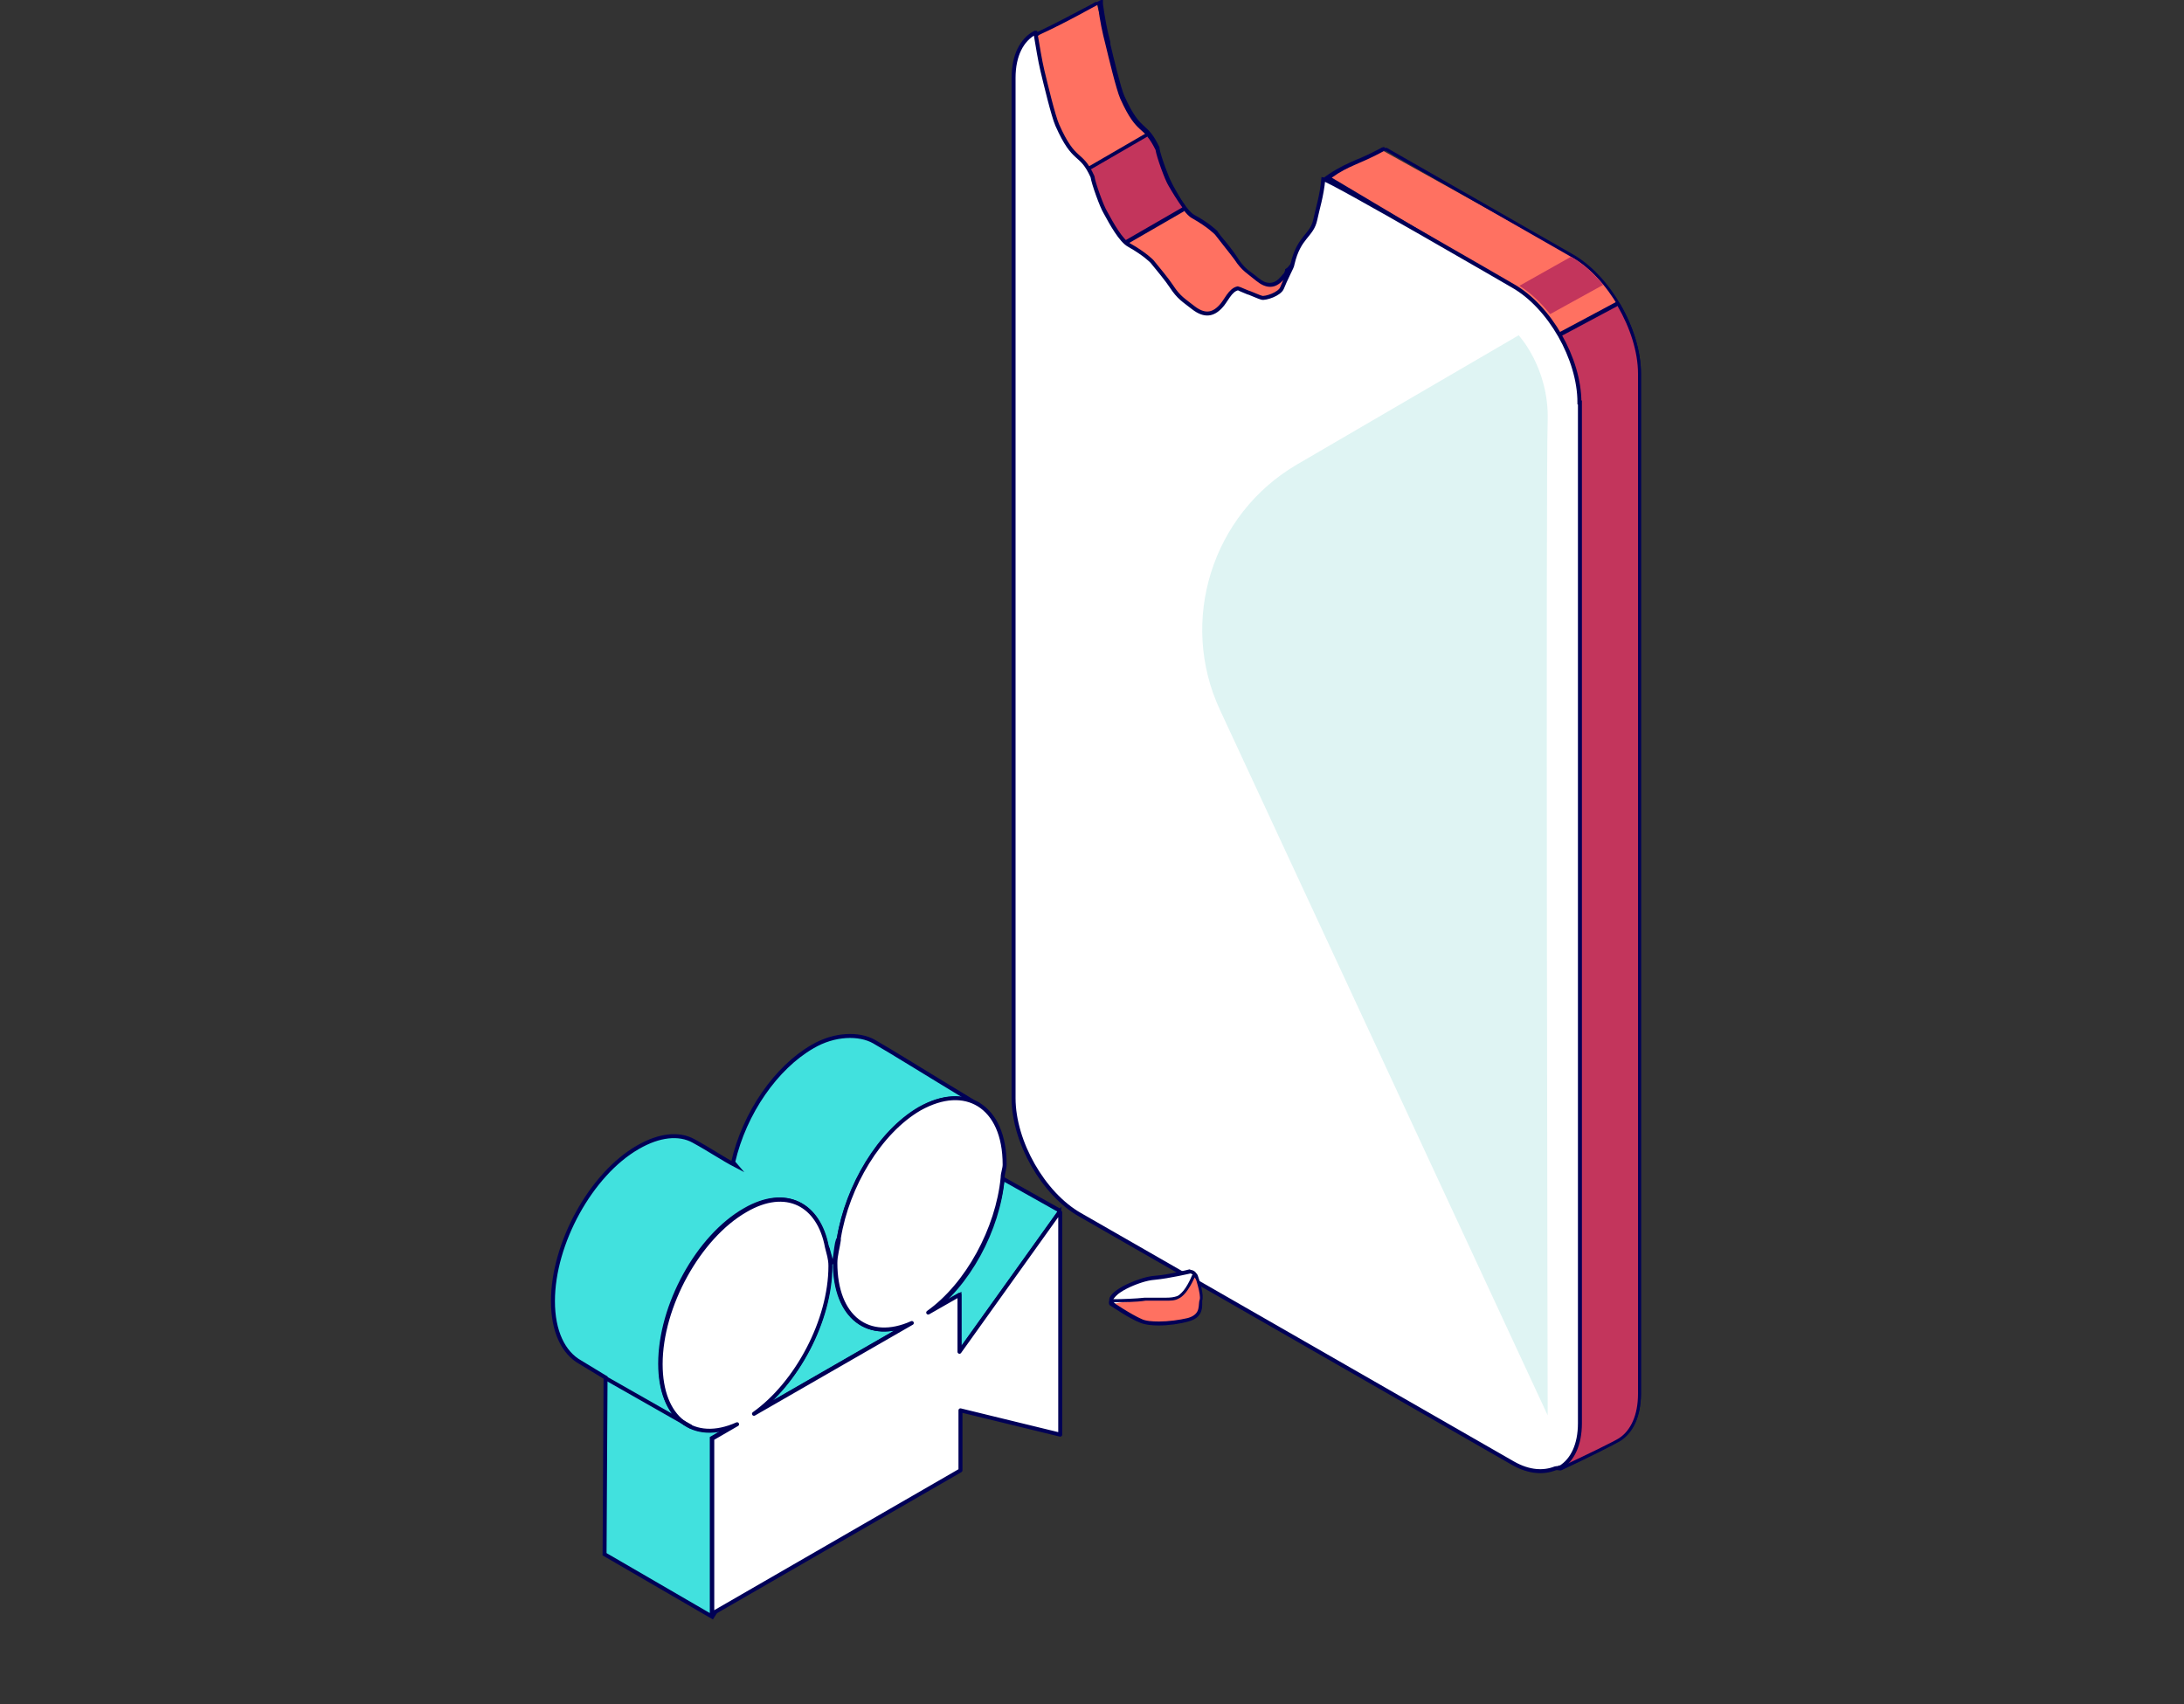
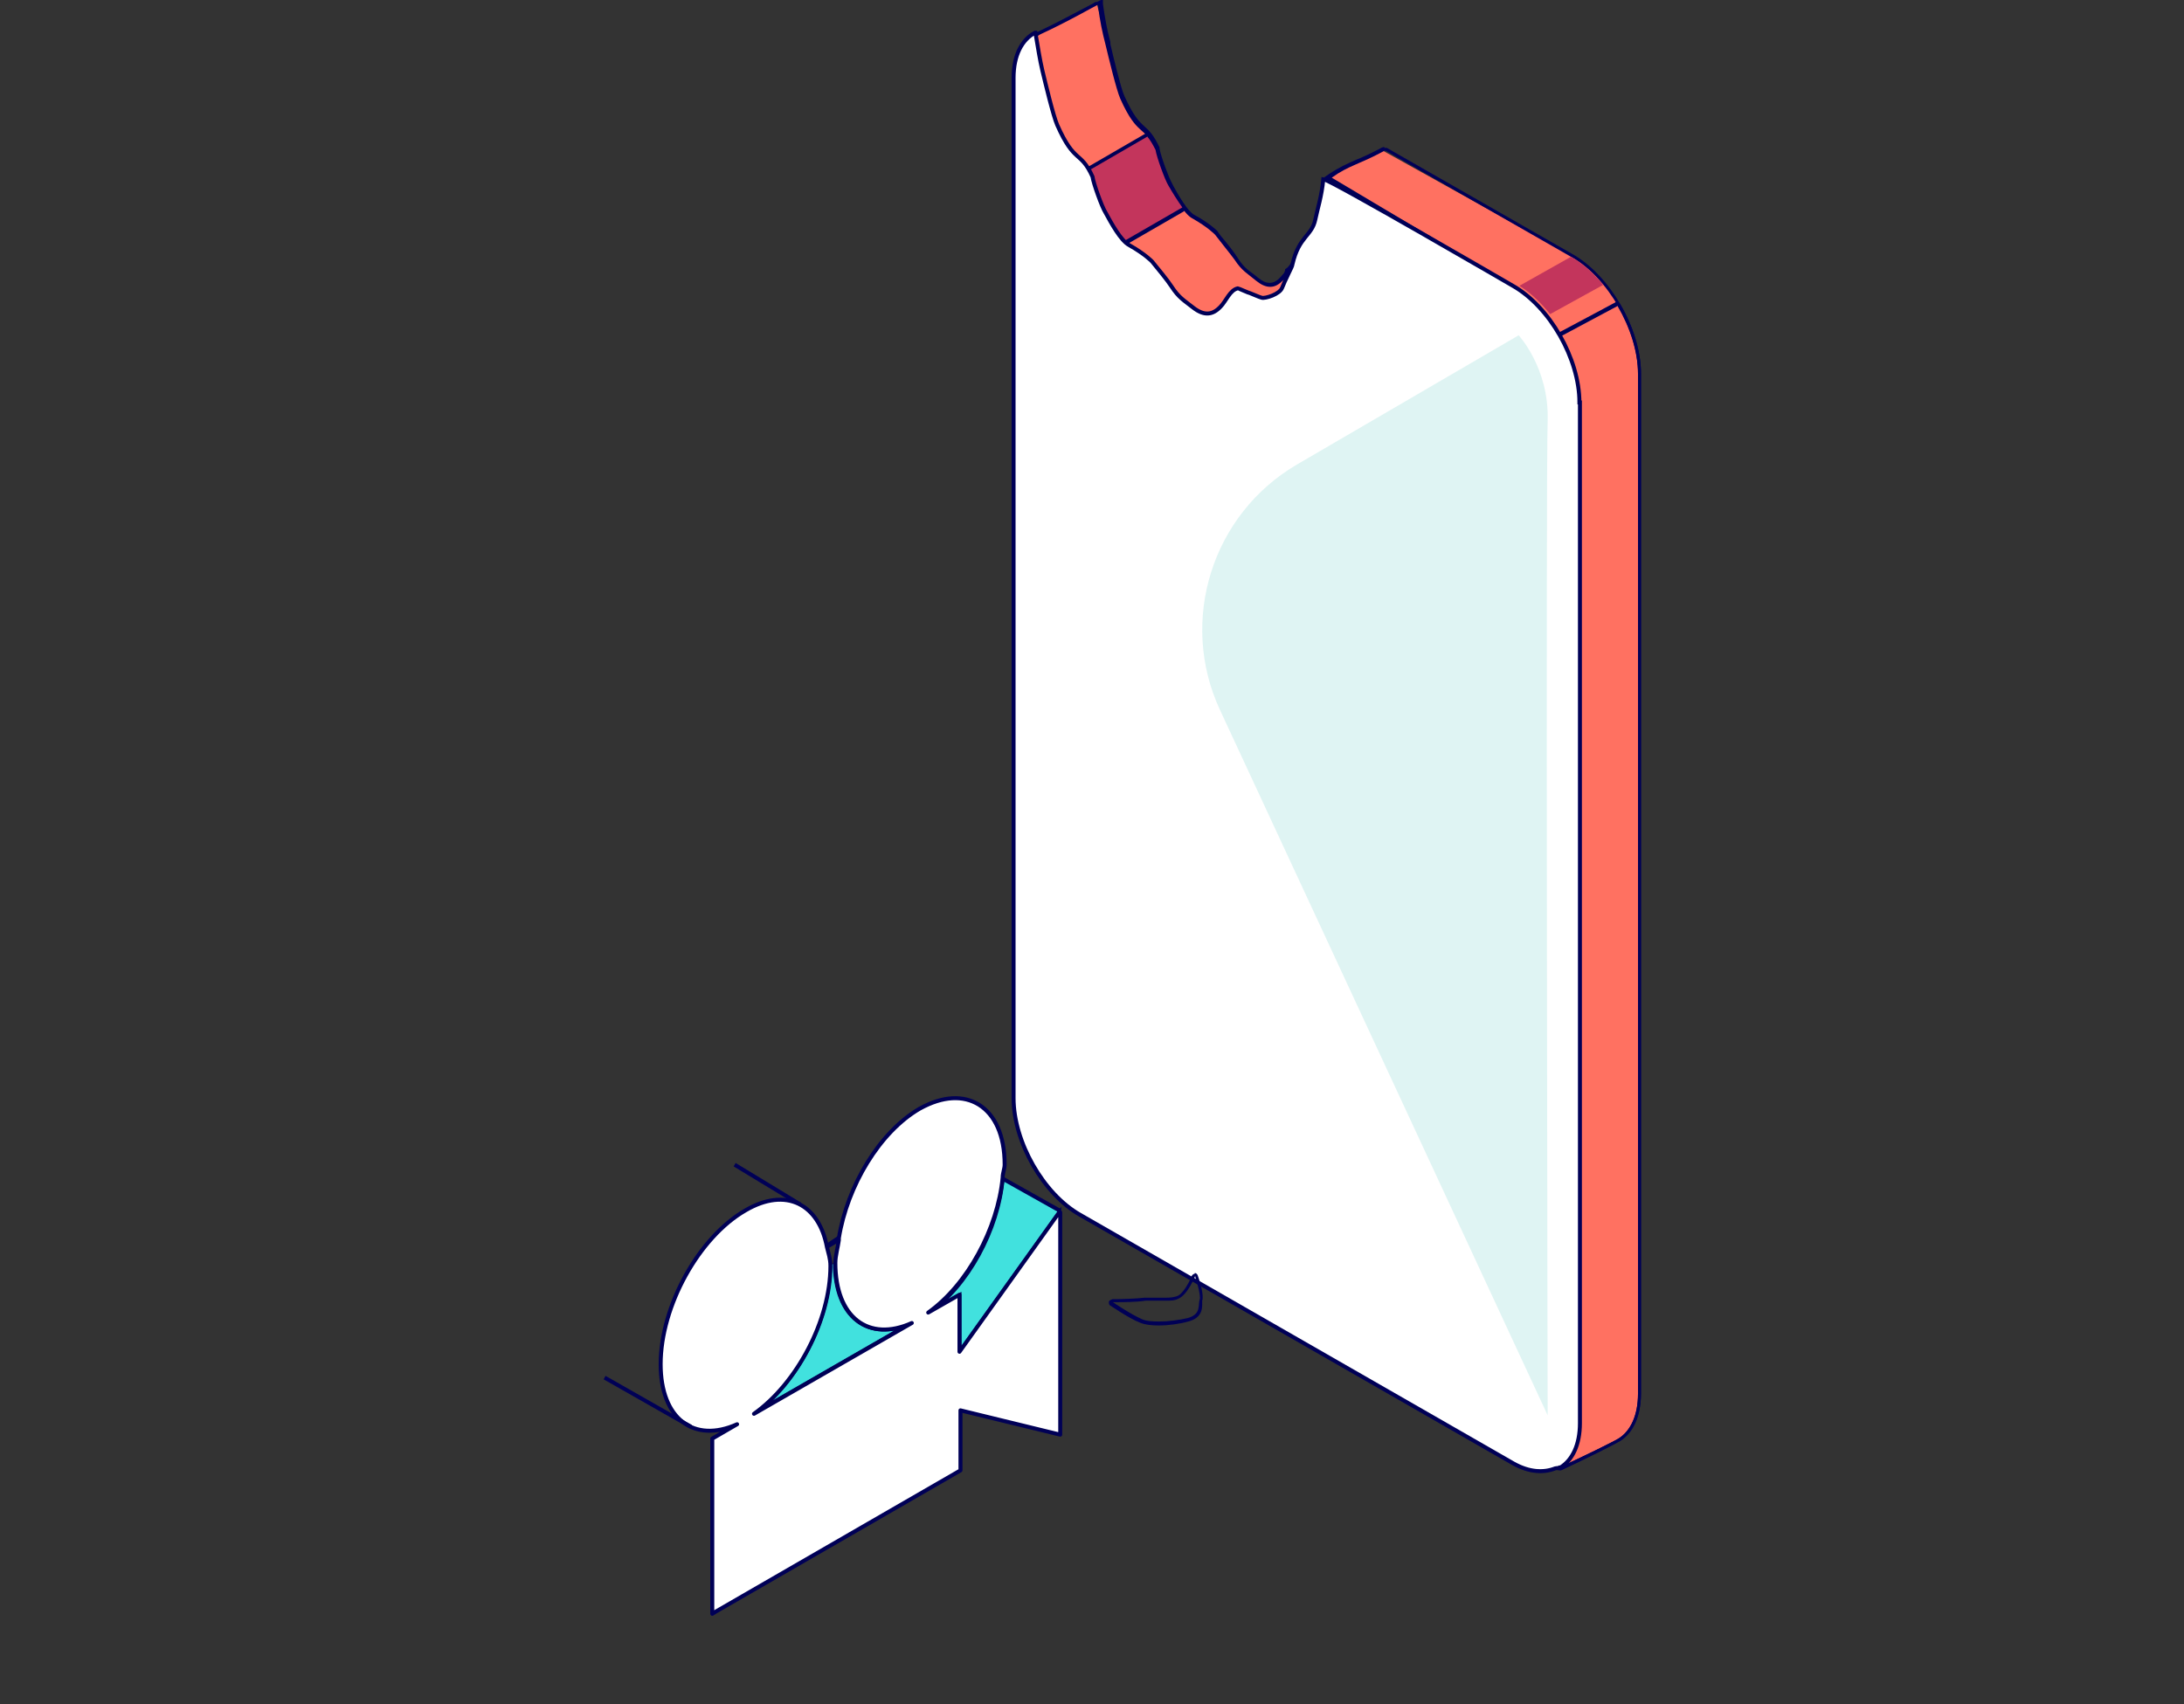
<svg xmlns="http://www.w3.org/2000/svg" id="Calque_1" data-name="Calque 1" viewBox="0 0 44 34.34">
  <rect x="0" y="0" width="44" height="34.34" fill="#333333" stroke="none" />
  <defs>
    <style> .cls-1 { fill: #dff4f3; } .cls-2 { stroke-linecap: round; stroke-linejoin: round; } .cls-2, .cls-3, .cls-4 { fill: #fff; } .cls-2, .cls-3, .cls-5, .cls-6 { stroke: #000056; stroke-width: .08px; } .cls-3, .cls-5, .cls-6 { stroke-miterlimit: 10; } .cls-7 { fill: #ff7161; } .cls-5 { fill: none; } .cls-8 { fill: #000056; } .cls-6 { fill: #41e1de; } .cls-9 { fill: #c3355c; } </style>
  </defs>
  <g>
    <g>
      <path class="cls-7" d="M31.41,29.53c.24-.15.37-.46.37-.86V8.11c0-.86-.59-1.9-1.32-2.32l-3.67-2.18c.2-.21.35-.27.54-.35.14-.06.29-.13.5-.24l3.83,2.13c.75.43,1.36,1.49,1.36,2.38v20.56c0,.43-.14.76-.4.93-.08.05-.69.36-1.18.58l-.04-.07Z" />
      <path class="cls-8" d="M27.89,3.04s.02,0,.03,0l3.74,2.14c.74.42,1.34,1.47,1.34,2.35v20.56c0,.43-.15.74-.38.89-.07.05-.68.35-1.18.58.24-.15.39-.46.39-.89V8.11c0-.88-.6-1.93-1.34-2.35l-3.66-2.18c.35-.25.54-.26,1.04-.53,0,0,.02-.02.04-.02M27.89,2.96s-.06.01-.08.03c-.21.11-.36.18-.49.23-.18.08-.34.15-.55.29l-.1.07.1.06,3.66,2.18c.72.41,1.3,1.43,1.3,2.28v20.56c0,.39-.12.69-.35.83l.07.13c.5-.23,1.11-.54,1.19-.59.27-.17.42-.51.42-.96V7.53c0-.9-.62-1.98-1.38-2.41l-3.74-2.14h0s-.01,0-.01,0c-.02,0-.03,0-.04,0h0Z" />
    </g>
    <g>
-       <path class="cls-9" d="M31.43,29.6s-.03,0-.03-.02c0-.02,0-.04.01-.05.24-.15.37-.46.37-.86V8.11c0-.41-.14-.88-.38-1.31l1.17-.67c.32.47.46.96.46,1.4v20.56c0,.43-.14.76-.4.93-.08.05-.69.36-1.18.58,0,0-.01,0-.02,0Z" />
      <path class="cls-8" d="M32.59,6.17c.25.43.41.92.41,1.36v20.56c0,.43-.15.74-.38.89-.07.05-.68.35-1.18.58.24-.15.39-.46.39-.89V8.11c0-.43-.15-.91-.39-1.33l1.16-.62M32.59,6.09s-.02,0-.04,0l-1.16.62s-.03.03-.04.04c0,.02,0,.04,0,.06.24.43.38.89.38,1.29v20.56c0,.39-.12.69-.35.83-.03.02-.04.06-.03.1.01.03.04.04.07.04.01,0,.02,0,.03,0,.5-.23,1.11-.54,1.19-.59.27-.17.42-.51.42-.96V7.53c0-.44-.15-.94-.42-1.4-.01-.02-.04-.04-.06-.04h0Z" />
    </g>
    <g>
      <path class="cls-7" d="M24.31,6.36c-.09,0-.19-.04-.3-.12l-.1-.08c-.13-.1-.23-.17-.35-.36-.06-.1-.23-.31-.33-.44-.1-.11-.24-.23-.5-.38-.17-.09-.34-.4-.47-.62-.09-.16-.27-.64-.29-.78-.1-.22-.18-.29-.27-.37-.11-.1-.24-.22-.44-.65-.08-.17-.23-.8-.29-1.07-.06-.24-.1-.44-.14-.73l.11-.07c.36-.17.72-.36.94-.48.12-.06.2-.11.22-.12.1.35.15.57.21.8.06.27.22.92.29,1.09.19.42.31.53.42.63.09.08.18.16.29.41.02.15.2.61.26.72.15.27.32.56.47.64.27.15.42.28.47.33l.07.08c.11.14.27.33.33.43.12.18.21.25.33.34l.1.08c.09.07.18.11.25.11.08,0,.16-.04.24-.13l.08-.09h0s.03.02.03.02v-.08s.07,0,.07,0l-.04.1-.04.05v.03s-.07.15-.07.15c-.06.14-.31.22-.42.22-.08-.01-.13-.04-.17-.05,0,0-.31-.13-.33-.13-.08.02-.15.12-.22.22-.03.05-.07.1-.1.13-.1.1-.19.15-.3.15Z" />
      <path class="cls-8" d="M22.12.11c.04.32.09.55.15.78.06.25.22.92.3,1.1.35.78.47.51.71,1.03.02.14.19.61.26.72.13.22.31.57.48.66.32.18.46.33.46.33.09.12.31.39.39.5.15.23.26.28.44.43.1.08.19.12.28.12.1,0,.18-.05.27-.14.01-.01.05-.05.08-.09-.05.1-.1.21-.12.25-.05.12-.28.2-.38.2-.01,0-.02,0-.03,0-.07-.02-.15-.06-.23-.09-.02,0-.23-.09-.25-.09h0c-.16.03-.24.25-.35.37-.09.09-.17.14-.27.14-.08,0-.17-.04-.28-.12-.19-.15-.3-.2-.44-.43-.07-.12-.29-.38-.39-.5,0,0-.14-.15-.46-.33-.17-.1-.36-.44-.48-.66-.07-.11-.24-.58-.26-.72-.24-.53-.36-.25-.71-1.04-.08-.18-.24-.85-.3-1.1-.05-.21-.09-.4-.13-.69,0,0,.07-.03.08-.03,0,0,0,0-.02,0,.61-.28,1.12-.58,1.19-.61,0,0,0,0,.01,0M20.86.74s0,0,0,0h0s0,0,0,0M25.98,5.48s-.02.04-.05.08c0-.02.02-.04.03-.06.01-.01.02-.02.03-.02M22.18,0l-.08.04h-.03s-.08.05-.22.12c-.21.11-.56.3-.94.48,0,0-.02,0-.04.02h-.03s-.08.02-.08.02l.03.07c.04.28.08.47.13.69v.05c.08.29.22.89.3,1.07.2.44.33.56.44.67.09.08.16.14.26.36.03.16.2.62.27.74l.02.04c.14.24.31.54.49.64.18.1.33.21.44.31h0s.03.04.03.04c.1.12.28.35.35.45.13.2.23.27.36.37.03.02.06.05.1.08.11.09.22.13.32.13.11,0,.22-.05.32-.16.04-.04.07-.09.1-.14.06-.09.12-.18.19-.2.03.01.09.04.14.06.04.02.08.03.09.03.02,0,.05.02.08.03.05.02.1.04.15.05.01,0,.03,0,.04,0,.05,0,.12-.01.19-.04h0s.01,0,.01,0c.11-.04.22-.11.26-.21.01-.03.04-.08.07-.14l.04-.09c.05-.06.08-.09.06-.14l.19-.4-.29.35s-.03.02-.04.03h-.01s0,.03,0,.03l-.02.05s-.05.06-.07.08c-.07.08-.14.12-.22.12s-.14-.03-.23-.1c-.04-.03-.07-.06-.1-.08-.13-.09-.21-.16-.32-.33-.06-.1-.21-.29-.33-.43l-.06-.08h0s-.01-.02-.01-.02c-.04-.04-.19-.18-.47-.33-.14-.08-.31-.38-.42-.58l-.03-.06c-.06-.1-.23-.56-.25-.7h0s0-.02,0-.02c-.12-.25-.2-.33-.3-.42-.11-.1-.22-.2-.41-.62-.07-.16-.22-.78-.28-1.04v-.04c-.07-.26-.11-.49-.15-.77v-.1h-.01Z" />
    </g>
    <g>
      <path class="cls-9" d="M22.66,4.89s-.02,0-.03,0c-.15-.14-.29-.38-.41-.58-.07-.11-.24-.59-.26-.73,0-.02-.07-.15-.05-.16l1.19-.69c.11.08.16.16.21.28.02.15.2.61.26.72.08.13.18.3.28.44l-1.17.72s-.01,0-.02,0Z" />
      <path class="cls-8" d="M23.12,2.76c.05.06.1.14.16.26.02.14.19.61.26.72.08.14.18.3.28.44l-1.16.67c-.14-.14-.29-.38-.4-.57-.07-.11-.24-.58-.26-.72-.03-.06-.05-.08-.07-.12l1.19-.69M23.12,2.69s-.03,0-.04,0l-1.19.69s-.03.03-.04.05c0,.02,0,.04,0,.06,0,.02.02.03.03.04.01.02.02.03.04.06.03.16.2.62.27.74.11.2.26.44.41.58.01.01.03.02.05.02.01,0,.03,0,.04,0l1.16-.67s.03-.03.04-.05c0-.02,0-.04-.01-.06-.11-.15-.21-.32-.28-.43-.06-.1-.23-.56-.25-.7,0,0,0-.01,0-.02-.05-.12-.11-.2-.17-.28-.01-.02-.04-.03-.06-.03h0Z" />
    </g>
    <path class="cls-3" d="M31.82,8.11c0-.88-.6-1.93-1.34-2.35,0,0-3.68-2.14-3.82-2.15-.03.34-.12.61-.16.81-.07.34-.33.34-.46.9,0,.03-.04.11-.07.17-.06.12-.12.26-.14.31-.05.13-.34.22-.41.2-.07-.02-.15-.06-.23-.09-.02,0-.24-.1-.25-.1-.16.03-.24.26-.35.37-.16.17-.33.19-.55.02-.19-.15-.29-.2-.44-.43-.07-.11-.29-.38-.39-.5,0,0-.14-.15-.46-.33-.17-.09-.36-.44-.48-.66-.07-.11-.24-.58-.26-.72-.24-.53-.36-.25-.71-1.04-.08-.18-.24-.85-.3-1.1-.05-.21-.09-.47-.14-.76,0,0,0,0-.01,0-.26.14-.43.45-.43.91v20.56c0,.88.6,1.93,1.34,2.35l8.73,5.01c.32.18.61.19.84.1.03-.01.06,0,.09-.02,0,0,.01,0,.02,0,.24-.15.39-.46.39-.89V8.11Z" />
    <path class="cls-9" d="M31.66,5.18h-.02s-1.03.58-1.03.58c.23.14.43.34.62.57l1.07-.59c-.19-.23-.41-.43-.64-.56Z" />
    <path class="cls-1" d="M30.59,6.75s.62.66.59,1.72c-.04,1.05,0,20.05,0,20.05l-6.6-14.21c-.84-1.8-.16-3.95,1.55-4.95l4.46-2.6Z" />
    <g>
      <g>
-         <path class="cls-4" d="M23.06,26.47c-.29,0-.59-.1-.67-.21.08-.25.59-.48.86-.5.3-.03.72-.13.72-.13h0s.05.04.06.04c0,0,.05.06.04.07-.01.22-.59.67-.85.71-.05,0-.11.01-.17.01h0Z" />
-         <path class="cls-8" d="M23.98,25.66c.28.07-.45.7-.75.75-.05,0-.11.01-.17.01-.27,0-.57-.09-.63-.19-.08-.13.52-.42.83-.44.31-.03.73-.13.73-.13M23.98,25.58s-.01,0-.02,0c0,0-.42.11-.71.13-.26.02-.8.24-.89.43-.03.06,0,.11,0,.13.09.14.44.23.7.23.06,0,.13,0,.18-.01.28-.04.86-.51.88-.75,0-.08-.04-.13-.12-.15,0,0-.01,0-.02,0h0Z" />
-       </g>
+         </g>
      <g>
-         <path class="cls-7" d="M23.35,26.68c-.11,0-.26,0-.37-.05-.21-.09-.58-.34-.58-.34.18-.07.49-.07.67-.1.05,0,.1,0,.15,0h.27c.1,0,.18,0,.24-.03.17-.07.32-.43.32-.43.09.06.2.38.16.49-.02.18-.03.33-.27.39-.17.05-.4.08-.59.08Z" />
        <path class="cls-8" d="M24.08,25.73s.12.36.09.46c-.04.1.04.29-.24.37-.17.04-.39.07-.58.07-.14,0-.27-.01-.35-.05-.21-.09-.58-.34-.58-.34h.06c.13,0,.42,0,.6-.03.05,0,.1,0,.15,0,.09,0,.18,0,.26,0,.09,0,.18,0,.25-.04.19-.08.34-.46.34-.46M24.08,25.66s-.06.02-.07.05c-.05.13-.18.37-.3.41-.06.02-.12.03-.22.03-.04,0-.08,0-.13,0-.05,0-.09,0-.14,0-.05,0-.11,0-.16,0-.17.02-.47.03-.59.03h-.06s-.06.02-.07.05c0,.03,0,.07.03.08.02.01.38.26.59.34.11.05.27.06.38.06.2,0,.42-.03.6-.08.27-.07.28-.25.28-.35,0-.03,0-.05,0-.07.04-.11-.05-.4-.09-.51-.01-.03-.04-.05-.07-.05h0Z" />
      </g>
    </g>
  </g>
  <line class="cls-5" x1="14.8" y1="23.47" x2="16.12" y2="24.27" />
  <g>
    <g>
      <path class="cls-5" d="M16.65,25.13l.24-.14s0-.02,0-.04c-.09.06-.17.11-.25.17,0,0,0,0,0,0Z" />
      <path class="cls-6" d="M18.7,26.46l.63-.36v1.15l2.01-2.81v.68-.73s-1.14-.64-1.14-.64c-.09,1.03-.7,2.16-1.5,2.72Z" />
-       <path class="cls-6" d="M14.34,28.98l.5-.29c-.86.39-1.54-.11-1.54-1.21,0-1.17.76-2.56,1.71-3.1.82-.47,1.47-.12,1.64.74.03-.02.1.39.13.37.05-.03.06-.5.12-.53.17-1.04.82-2.14,1.63-2.61.46-.27.88-.27,1.19-.08,0-.02-.13-.06-.13-.08-.96-.58-1.63-1-1.98-1.2-.3-.17-.8-.16-1.24.1-.73.42-1.37,1.33-1.6,2.33l.06.07c-.27-.14-.53-.32-.86-.5-.29-.16-.69-.12-1.12.13-.94.54-1.71,1.93-1.71,3.1,0,.61.21,1.04.55,1.23l.51.31-.02,3.56,2.17,1.26.07-.11-.08.05v-3.53Z" />
      <path class="cls-6" d="M16.72,25.51c0,1.1-.67,2.37-1.54,2.98l3.18-1.83c-.86.39-1.54-.11-1.54-1.21" />
      <path class="cls-2" d="M21.34,24.43l-2.01,2.81v-1.15l-.63.36c.79-.56,1.4-1.69,1.5-2.72,0-.09.04-.18.04-.26,0-.6-.2-1.01-.52-1.21-.31-.19-.72-.18-1.19.08-.81.47-1.46,1.56-1.63,2.61,0,.01,0,.02,0,.04-.02.15-.07.31-.07.46,0,1.1.67,1.6,1.54,1.21l-3.18,1.83c.86-.61,1.54-1.88,1.54-2.98,0-.15-.04-.25-.07-.38,0,0,0,0,0,0-.16-.86-.82-1.22-1.64-.74-.94.54-1.71,1.93-1.71,3.1,0,1.1.67,1.6,1.54,1.21l-.5.29v3.53l.08-.05,4.92-2.84v-1.21l2.01.49v-4.48Z" />
    </g>
    <line class="cls-5" x1="12.18" y1="27.76" x2="13.92" y2="28.75" />
  </g>
</svg>